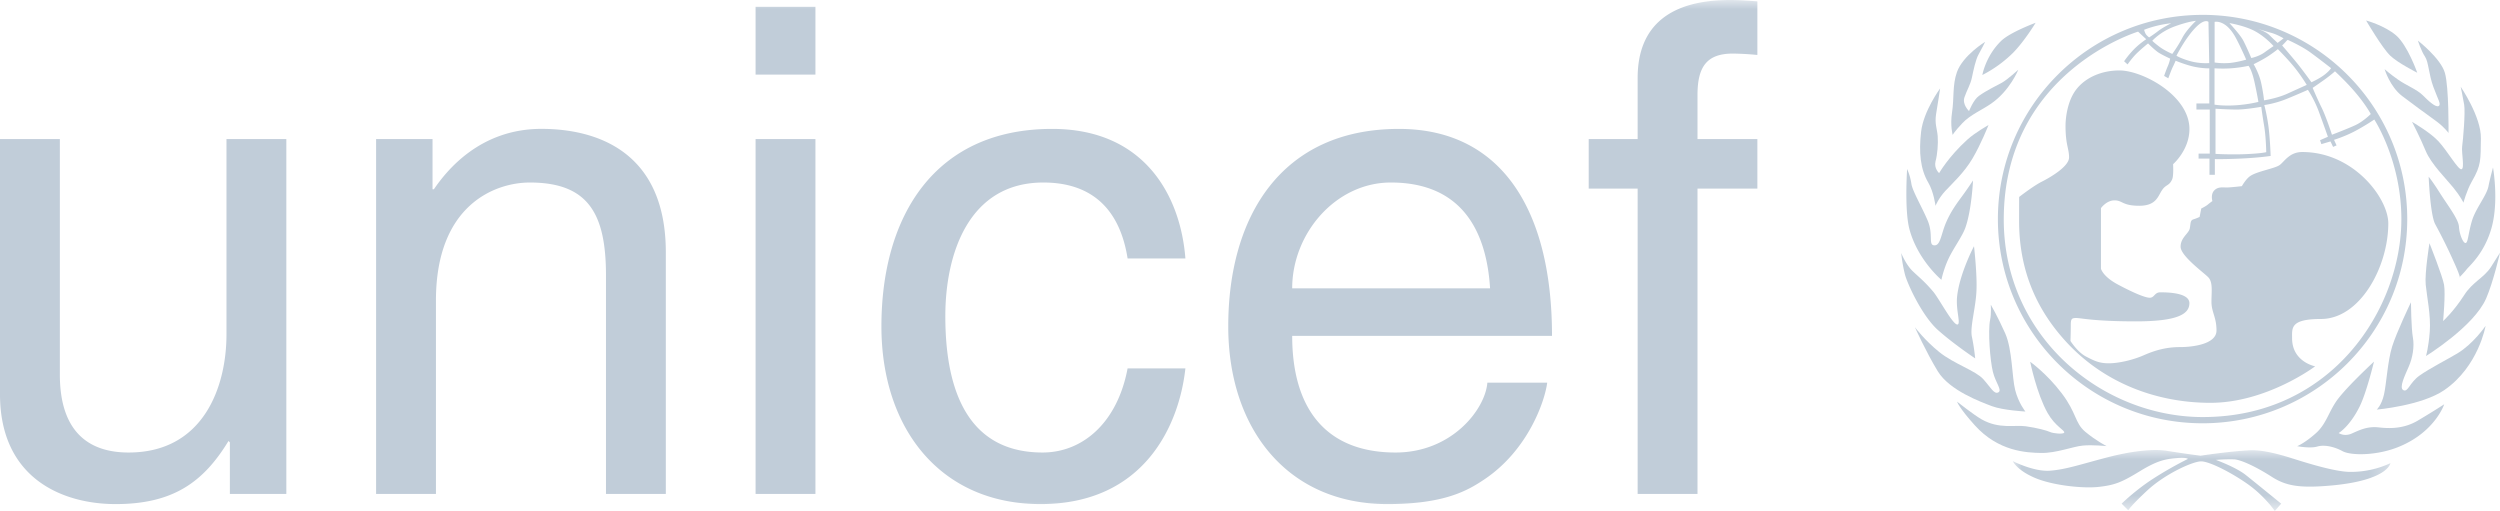
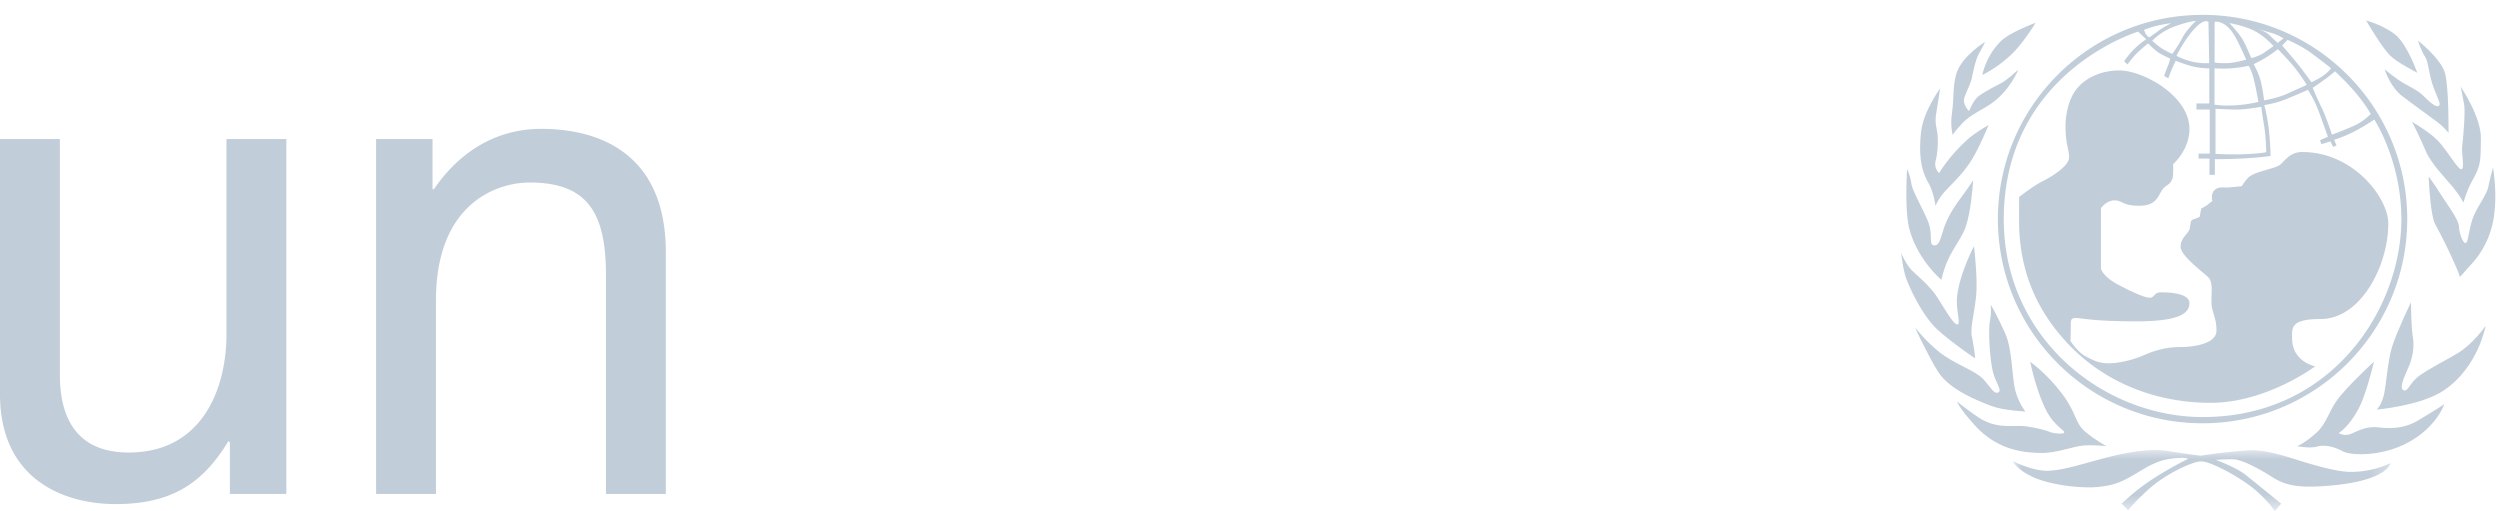
<svg xmlns="http://www.w3.org/2000/svg" xmlns:xlink="http://www.w3.org/1999/xlink" width="137" height="28" viewBox="0 0 137 28">
  <defs>
    <path id="a" d="M0 0h20.698v3.339H0z" />
-     <path id="c" d="M0 28h137V0H0z" />
  </defs>
  <g fill="none" fill-rule="evenodd">
    <path d="M125.885 24.45s.403-.157 1.02-.705c.617-.543.716-1.26 1.27-1.952.613-.772 1.92-1.976 1.92-1.976s-.399 1.663-.776 2.439c-.553 1.126-1.16 1.474-1.16 1.474s.304.212.713.029c.409-.179.842-.405 1.457-.34.616.07 1.383.088 2.155-.363a46.54 46.54 0 001.459-.901s-.485 1.48-2.415 2.3c-1.242.532-2.7.518-3.155.27-.457-.25-1-.368-1.387-.254-.387.116-1.1-.02-1.1-.02" fill="#C1CDD9" />
    <path d="M132.12 16.564s.014 1.43.106 1.93c.091.497-.015 1.114-.224 1.59-.203.478-.55 1.16-.301 1.295.256.137.34-.409.89-.798.545-.388 1.54-.895 2.082-1.22.873-.526 1.537-1.505 1.537-1.505s-.384 2.228-2.26 3.52c-1.24.854-3.705 1.07-3.705 1.07s.26-.23.397-.822c.135-.589.199-1.838.447-2.633.247-.794 1.031-2.427 1.031-2.427" fill="#C1CDD9" />
-     <path d="M133.134 13.326s.71 1.782.8 2.277c.088.5-.052 1.99-.052 1.99s.583-.525 1.158-1.424c.447-.709 1.09-.956 1.457-1.526.362-.567.503-.796.503-.796s-.358 1.58-.756 2.5c-.662 1.54-3.3 3.163-3.3 3.163s.14-.451.207-1.335c.067-.884-.157-1.912-.222-2.575-.062-.632.205-2.274.205-2.274" fill="#C1CDD9" />
    <path d="M133.091 9.682s.207.248.638.93c.433.68 1 1.405 1.023 1.816.022.408.228.91.365.888.136-.023.134-.488.34-1.195.205-.703.813-1.4.912-1.918.082-.422.248-1.024.248-1.024s.321 1.794-.064 3.249c-.389 1.453-1.25 2.155-1.387 2.34-.14.179-.392.432-.392.432s.135.133-.27-.774a29.617 29.617 0 00-1.054-2.14c-.276-.513-.359-2.604-.359-2.604" fill="#C1CDD9" />
    <path d="M132.18 6.677s.992.573 1.446 1.064c.51.553 1.082 1.578 1.265 1.533.183-.046-.011-.91.035-1.251.05-.34.181-1.875.111-2.281-.067-.407-.192-.989-.192-.989s1.131 1.652 1.108 2.831c-.022 1.181.035 1.445-.498 2.365-.281.487-.457 1.157-.457 1.157s-.165-.346-.554-.822c-.386-.48-1.222-1.297-1.52-2.024-.3-.728-.744-1.583-.744-1.583" fill="#C1CDD9" />
    <path d="M130.677 3.79s.283.258.738.575c.456.32 1.03.534 1.348.85.315.317.716.688.876.596.157-.09-.046-.374-.294-1.058-.252-.683-.256-1.357-.457-1.654-.202-.293-.388-.874-.388-.874s1.25.971 1.48 1.767c.228.792.199 3.296.199 3.296s-.225-.316-.656-.634c-.434-.316-1.52-1.105-1.889-1.394-.674-.518-.957-1.47-.957-1.47" fill="#C1CDD9" />
    <path d="M129.662 1.122s1.004.271 1.641.814c.636.547 1.162 2.049 1.162 2.049s-1.052-.525-1.481-.936c-.431-.406-1.322-1.927-1.322-1.927" fill="#C1CDD9" />
    <g transform="translate(110.298 24.661)">
      <mask id="b" fill="#fff">
        <use xlink:href="#a" />
      </mask>
      <path d="M0 .607s1.154.594 2.043.526c.89-.067 1.715-.36 3.182-.741C6.697.015 7.817-.068 8.478.049a62.87 62.87 0 001.815.263s1.5-.233 2.67-.297c.593-.035 1.381.139 2.258.412.849.269 2.394.759 3.25.772A5.167 5.167 0 0020.698.72s-.123.927-3.166 1.218c-1.808.168-2.554.034-3.347-.476C13.39.95 12.515.527 12.123.51a9.246 9.246 0 00-.994.031s1.092.394 1.635.823c.542.429 1.947 1.577 1.947 1.577l-.349.398s-.542-.79-1.433-1.434c-.892-.64-2.14-1.283-2.605-1.283-.462 0-1.977.69-2.952 1.595-.934.87-1.041 1.086-1.041 1.086l-.363-.362s.714-.706 1.666-1.33A20.037 20.037 0 019.597.49s-.032-.098-.61-.048c-.578.048-1.039.117-2.026.723-.993.608-1.373.755-2.228.853-.836.1-2.509-.065-3.514-.49C.212 1.1 0 .607 0 .607" fill="#C1CDD9" mask="url(#b)" />
    </g>
    <path d="M107.245 22.01s.92.728 1.35.972c.96.542 1.802.295 2.408.377.613.085 1.156.23 1.338.314.184.084.723.132.777.035.057-.117-.494-.342-.907-1.071-.603-1.066-.958-2.812-.958-2.812s.906.64 1.73 1.728c.825 1.087.712 1.622 1.288 2.107.608.506 1.172.787 1.172.787s-.756-.08-1.299-.03c-.544.048-1.46.421-2.293.405-.8-.014-2.342-.082-3.63-1.513-.86-.95-.976-1.298-.976-1.298" fill="#C1CDD9" />
    <path d="M104.936 17.932s.543.723 1.34 1.363c.79.64 1.993 1.02 2.408 1.483.414.463.59.84.82.727.234-.117-.141-.517-.292-1.12-.153-.612-.282-2.239-.153-2.865.071-.33.037-.822.037-.822s.365.619.793 1.579c.391.888.366 2.417.542 3.095.18.711.56 1.18.56 1.18s-1.222-.064-1.831-.293c-.609-.233-2.325-.857-2.968-1.91-.642-1.052-1.256-2.417-1.256-2.417" fill="#C1CDD9" />
    <path d="M104.187 13.866s.248.633.642 1.007c.399.375.64.559 1.103 1.1.325.381 1.092 1.851 1.338 1.81.197-.033-.098-.789-.021-1.531.136-1.266.926-2.76.926-2.76s.183 1.557.133 2.48c-.044.924-.362 1.96-.247 2.487.114.528.18 1.182.18 1.182s-1.204-.801-2.064-1.574c-.852-.778-1.63-2.47-1.778-2.996a8.26 8.26 0 01-.212-1.205" fill="#C1CDD9" />
    <path d="M104.51 9.262s-.154 2.283.134 3.324c.458 1.675 1.745 2.747 1.745 2.747s.115-.576.396-1.17c.282-.59.728-1.18.907-1.657.35-.942.43-2.617.43-2.617s-.311.473-.593.854c-.28.38-.623.837-.891 1.464-.264.627-.298 1.205-.594 1.236-.418.036-.066-.558-.413-1.368-.346-.806-.84-1.628-.89-2.022a3.11 3.11 0 00-.231-.79" fill="#C1CDD9" />
    <path d="M106.318 4.847s-.909 1.235-1.041 2.366c-.13 1.138-.045 2.05.396 2.8.298.509.393 1.266.393 1.266s.152-.392.53-.808c.378-.41 1.036-1 1.5-1.79.465-.79.875-1.828.875-1.828s-.741.416-1.156.794c-1.042.944-1.551 1.84-1.551 1.84s-.293-.262-.198-.642c.105-.379.15-.958.12-1.385-.036-.423-.17-.67-.09-1.2.09-.526.222-1.413.222-1.413" fill="#C1CDD9" />
    <path d="M108.787 2.292s-1.218.74-1.548 1.662c-.25.705-.15 1.446-.265 2.189-.114.738.033 1.25.033 1.25s.097-.184.53-.642c.429-.46 1.105-.739 1.58-1.074 1.025-.706 1.487-1.857 1.487-1.857s-.595.543-.895.71c-.293.163-.853.426-1.262.724-.302.209-.544.833-.544.833s-.384-.357-.252-.752.33-.693.41-1.086c.084-.395.2-.972.365-1.267.158-.274.36-.69.36-.69" fill="#C1CDD9" />
    <path d="M109.674 2.232c.497-.474 1.878-.983 1.878-.983s-.595.99-1.236 1.645a6.771 6.771 0 01-1.684 1.216s.184-1.056 1.042-1.878m6.468 1.628c1.277 0 3.839 1.377 3.839 3.212 0 1.15-.895 1.925-.895 1.925s.037.64-.053.835c-.168.37-.337.261-.557.594-.224.332-.315.85-1.244.85-.932 0-.911-.296-1.357-.296-.443 0-.742.426-.742.426v3.318s.093.423.928.868c.835.446 1.489.724 1.746.724.259 0 .258-.296.574-.296.318 0 1.598 0 1.598.593s-.63.998-2.934.998c-2.302 0-3.006-.184-3.268-.184-.261 0-.298.057-.298.408s-.017.85-.017.85.386.614.852.854c.465.24.727.37 1.246.37s1.297-.166 1.93-.446c.633-.277 1.244-.442 1.97-.442.724 0 2.004-.167 2.004-.908 0-.743-.276-1-.276-1.574 0-.575.09-1.08-.186-1.355-.277-.275-1.505-1.165-1.505-1.665s.448-.723.503-1c.054-.278.017-.444.204-.5.185-.056.334-.131.334-.131l.091-.462s.245-.114.373-.225c.129-.109.238-.182.238-.182s-.11-.354.096-.576c.203-.222.484-.168.687-.168.203 0 .832-.073.832-.073s.203-.366.432-.536c.372-.28 1.389-.426 1.651-.63.26-.203.538-.705 1.226-.705 2.82 0 4.715 2.54 4.715 3.91 0 2.37-1.54 5.24-3.693 5.24-1.692 0-1.579.5-1.579 1.057 0 1.297 1.264 1.537 1.264 1.537s-2.658 2-5.74 2c-2.93 0-5.845-1.077-7.94-3.382-1.444-1.583-2.544-3.687-2.544-6.574 0-1.136.003-1.325.003-1.325s.766-.597 1.231-.833c.468-.234 1.504-.837 1.504-1.334 0-.493-.194-.684-.194-1.731 0-.483.12-1.362.561-1.958.516-.694 1.42-1.077 2.39-1.077" fill="#C1CDD9" />
    <path d="M120.722 22.855c-5.512 0-10.916-4.384-10.916-10.827 0-8.077 7.361-10.294 7.361-10.294l.446.416s-.392.255-.708.589a5.14 5.14 0 00-.504.618l.19.174s.228-.335.487-.592c.26-.257.636-.56.636-.56s.378.388.62.532c.243.144.59.301.59.301s-.029.188-.13.418c-.1.23-.201.531-.201.531l.23.13s.16-.445.244-.618c.087-.172.158-.345.158-.345s.55.23 1.025.331c.476.1.82.087.82.087v1.926h-.706v.329h.73v2.416h-.612v.274h.597v.889h.295v-.862s.387.017 1.398-.027c1.01-.045 1.659-.144 1.659-.144s-.029-.921-.116-1.596c-.088-.677-.232-1.194-.232-1.194s.575-.072 1.21-.33c.637-.259 1.18-.503 1.18-.503s.335.487.593 1.179c.257.691.503 1.392.503 1.392l-.43.188.072.216.5-.148.143.3.19-.084-.14-.304s.593-.178 1.184-.495c.591-.318 1.023-.618 1.023-.618s1.484 2.255 1.484 5.455c0 4.92-3.81 10.85-10.873 10.85zm-2.488-21.452c.42-.1.75-.129.75-.129s-.461.229-.721.43c-.26.2-.49.346-.49.346s-.127-.088-.188-.189a.942.942 0 01-.087-.229s.316-.129.736-.229zm2.105-.26s-.522.489-.751.936c-.231.446-.547.876-.547.876s-.404-.173-.678-.375c-.273-.2-.419-.344-.419-.344s.444-.506 1.239-.792c.793-.286 1.156-.301 1.156-.301zm.685.057l.041 2.257s-.484.044-1.017-.1c-.53-.145-.778-.302-.778-.302s.285-.568.65-1.063c.808-1.107 1.104-.792 1.104-.792zm.332 2.543s.422.035.909 0c.486-.032.954-.136.954-.136s.168.178.325.88c.141.638.216 1.096.216 1.096s-.516.14-1.247.187c-.732.046-1.157-.036-1.157-.036v-1.99zm.005-2.543s.614-.162 1.173.897c.29.547.557 1.171.557 1.171s-.435.132-.87.18a3.74 3.74 0 01-.86-.023V1.2zm2.224.516c.571.31 1.007.809 1.007.809s-.213.141-.509.355c-.293.214-.712.301-.712.301s-.26-.619-.447-.972c-.176-.329-.753-.944-.753-.944s.844.138 1.414.45zm.884.085c.308.083.67.3.67.3l-.324.251s-.234-.211-.436-.414c-.231-.232-.707-.372-.707-.372s.49.153.797.235zm-.28 6.538s-.26.072-1.132.108c-.875.035-1.647-.014-1.647-.014V5.958s.677.045 1.174.045c.495 0 1.334-.15 1.334-.15s.048.388.152 1.013c.107.624.12 1.473.12 1.473zm-.283-3.82c-.119-.52-.406-1-.406-1s.466-.227.772-.425c.309-.2.555-.401.555-.401s.534.532.922 1.014c.385.482.66.945.66.945s-.495.223-1.061.481-1.278.366-1.278.366-.046-.46-.164-.98zm1.467-2.33s.761.331 1.271.71c.51.375 1.098.836 1.098.836s-.09.158-.374.372c-.284.215-.702.401-.702.401s-.376-.527-.694-.93c-.316-.4-.91-1.084-.91-1.084s.133-.129.203-.212c.07-.083.108-.094.108-.094zm3.702 2.878c.584.688.843 1.182.843 1.182s-.388.394-.837.607c-.45.21-1.29.527-1.29.527s-.307-.953-.555-1.462c-.248-.505-.503-1.105-.503-1.105s.247-.167.613-.426c.363-.257.611-.482.611-.482s.63.579 1.118 1.159zM120.702.815c-6.196 0-11.217 5.01-11.217 11.19 0 6.181 5.021 11.191 11.217 11.191 6.193 0 11.215-5.01 11.215-11.19S126.895.814 120.702.814zM12.597 27.068v-2.826l-.075-.076c-1.379 2.27-3.056 3.458-6.186 3.458C3.466 27.624 0 26.25 0 21.601V7.621h3.28v12.903c0 3.197 1.64 4.274 3.765 4.274 4.136 0 5.366-3.643 5.366-6.469V7.621h3.28v19.447h-3.094m23.889 0h-3.278V15.095c0-3.384-.969-5.093-4.175-5.093-1.864 0-5.143 1.188-5.143 6.469v10.597h-3.28V7.62h3.093v2.752h.074c.71-1.042 2.535-3.31 5.89-3.31 3.018 0 6.82 1.227 6.82 6.768v13.237" fill="#C1CDD9" />
    <mask id="d" fill="#fff">
      <use xlink:href="#c" />
    </mask>
    <path d="M41.406 27.068h3.28V7.62h-3.28v19.447zm0-22.979h3.28V.372h-3.28v3.717zm20.387 10.076c-.41-2.602-1.865-4.163-4.622-4.163-4.062 0-5.367 3.865-5.367 7.324 0 3.346.82 7.472 5.328 7.472 2.201 0 4.102-1.635 4.66-4.61h3.168c-.336 3.087-2.237 7.436-7.938 7.436-5.48 0-8.72-4.126-8.72-9.74 0-6.024 2.905-10.82 9.354-10.82 5.105 0 7.045 3.718 7.304 7.101h-3.167M81.656 15.8c-.186-3.01-1.454-5.798-5.44-5.798-3.019 0-5.404 2.788-5.404 5.798h10.844zm3.13 5.17c-.111.93-1.005 3.68-3.466 5.316-.893.595-2.16 1.338-5.291 1.338-5.478 0-8.721-4.126-8.721-9.74 0-6.023 2.907-10.82 9.355-10.82 5.627 0 8.387 4.461 8.387 11.34H70.812c0 4.053 1.9 6.394 5.664 6.394 3.095 0 4.921-2.38 5.031-3.828h3.28zm8.237-10.635v16.733h-3.28V10.335h-2.682V7.62h2.682V4.274c0-2.937 1.865-4.274 5.07-4.274.484 0 .97.035 1.491.074v2.938a15.651 15.651 0 00-1.343-.076c-1.415 0-1.938.706-1.938 2.268V7.62h3.281v2.714h-3.28" fill="#C1CDD9" mask="url(#d)" />
  </g>
</svg>